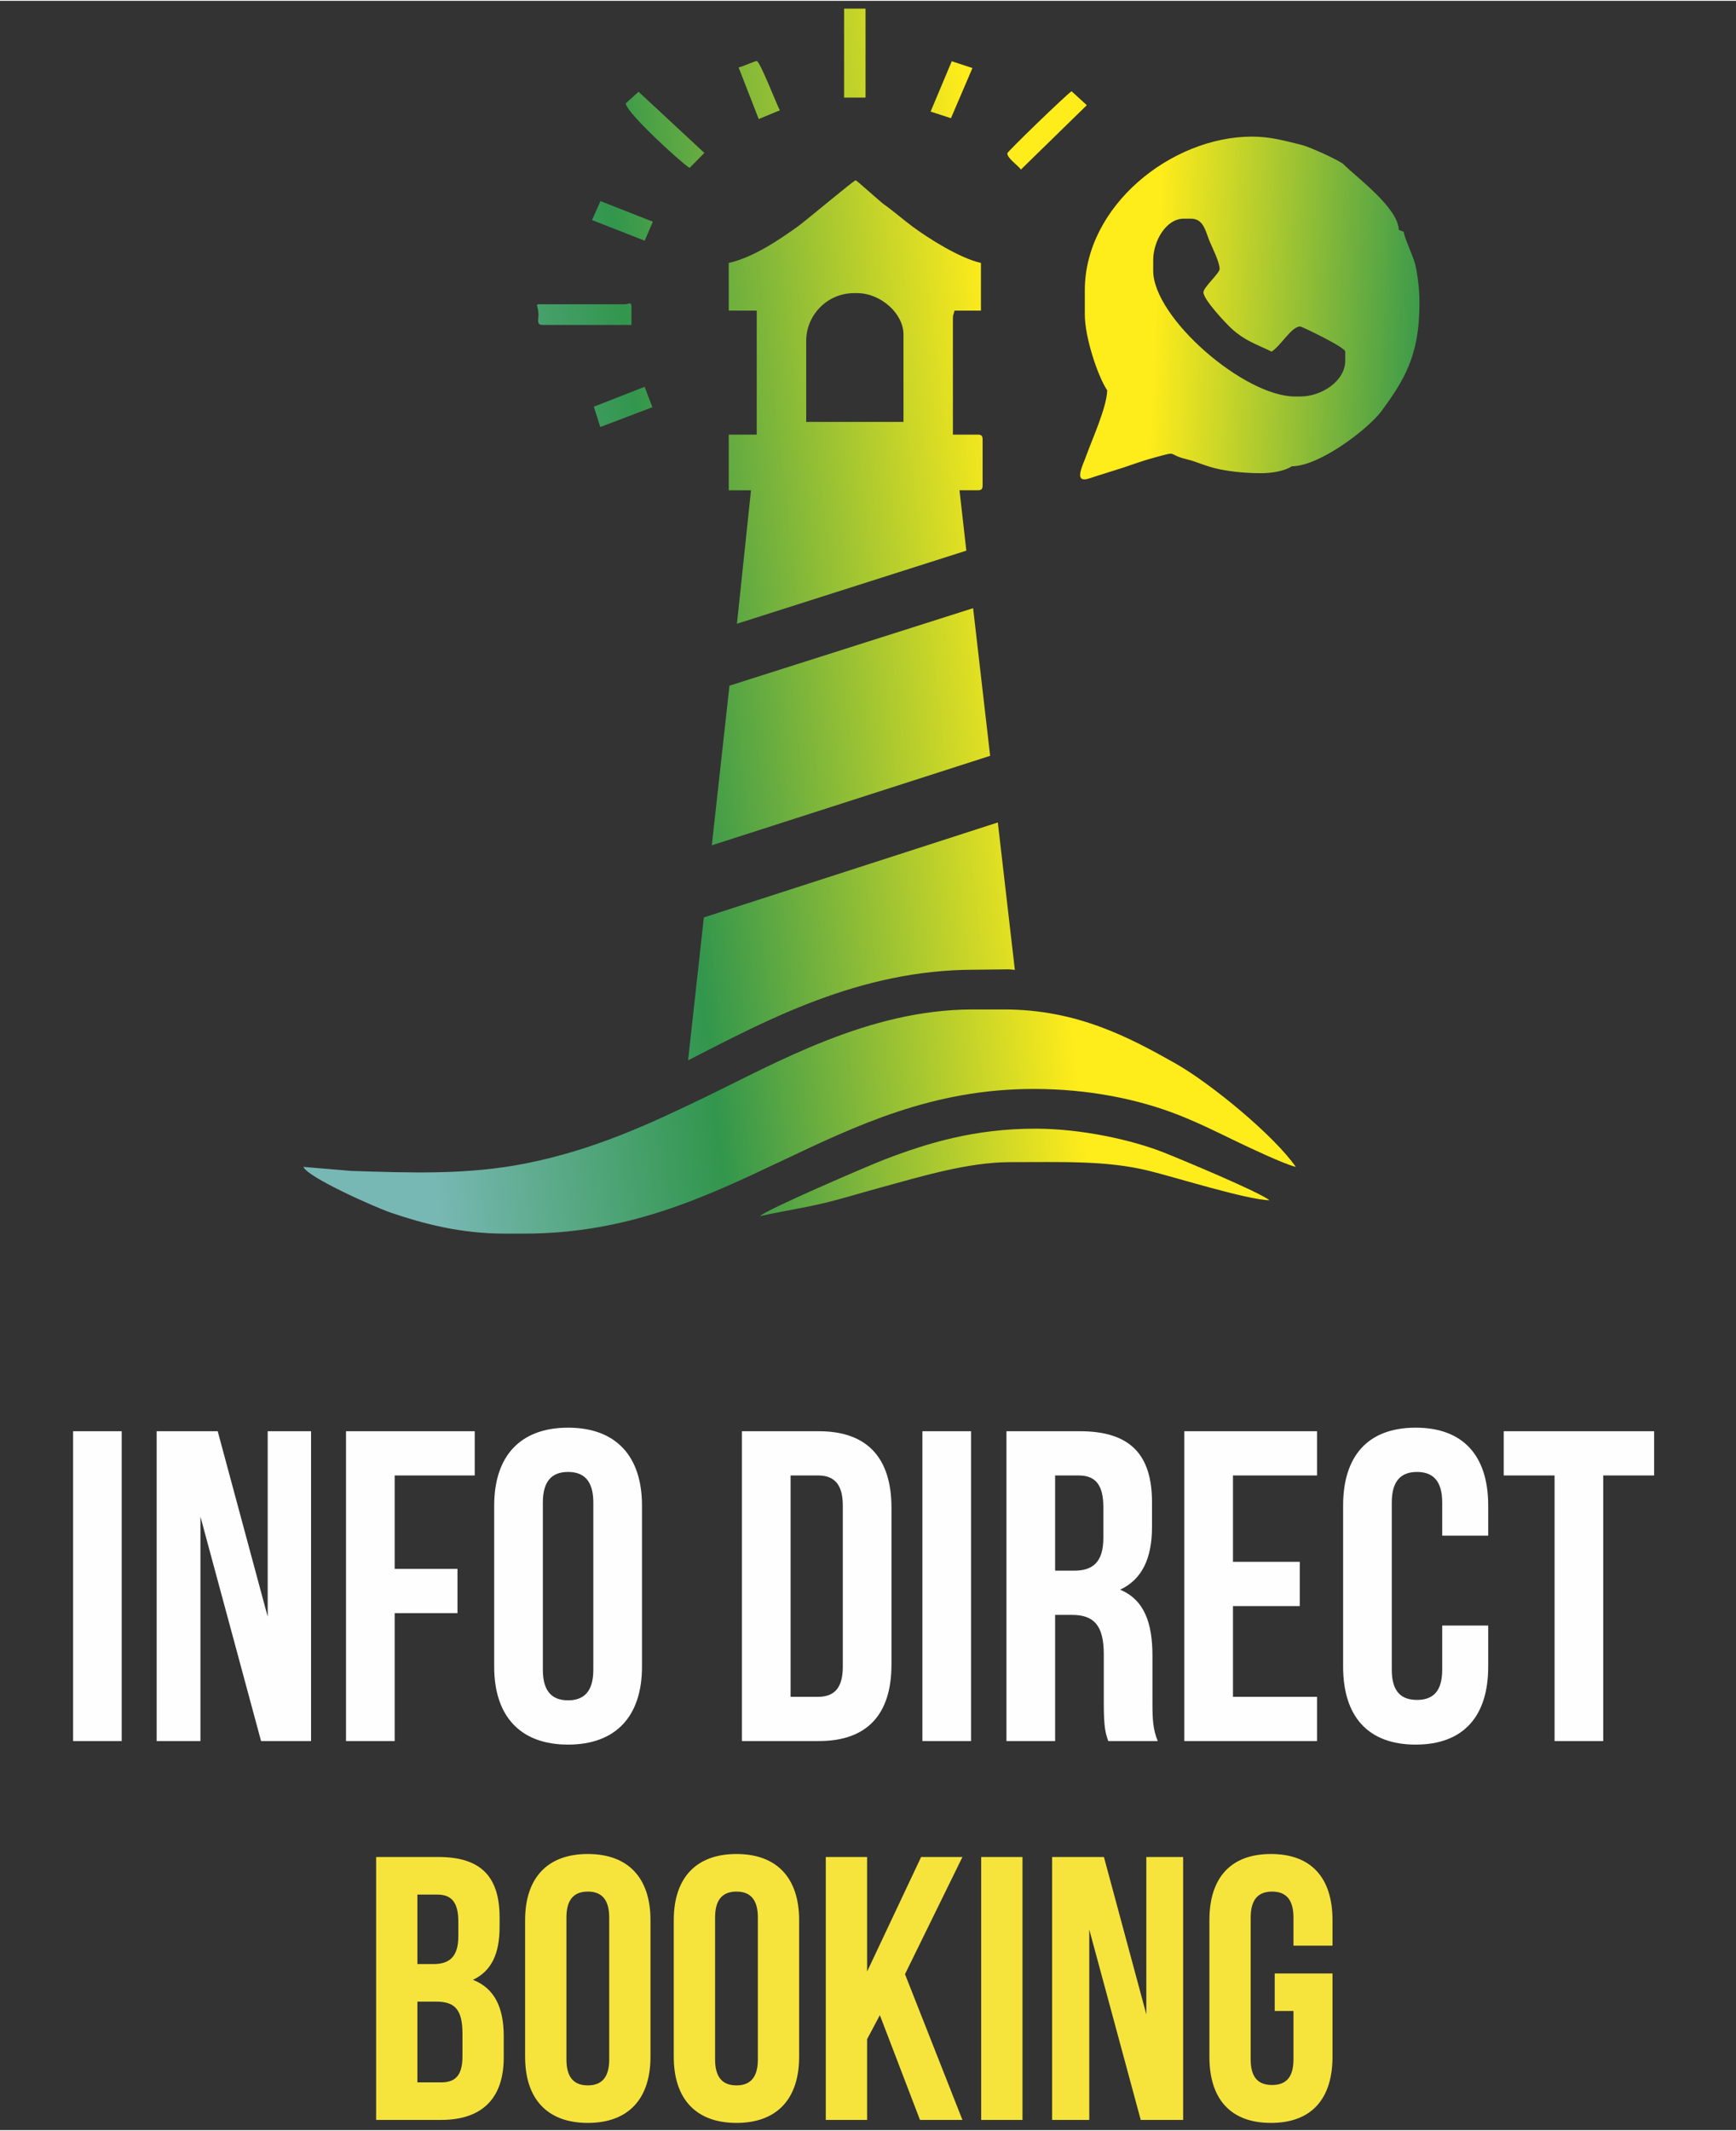
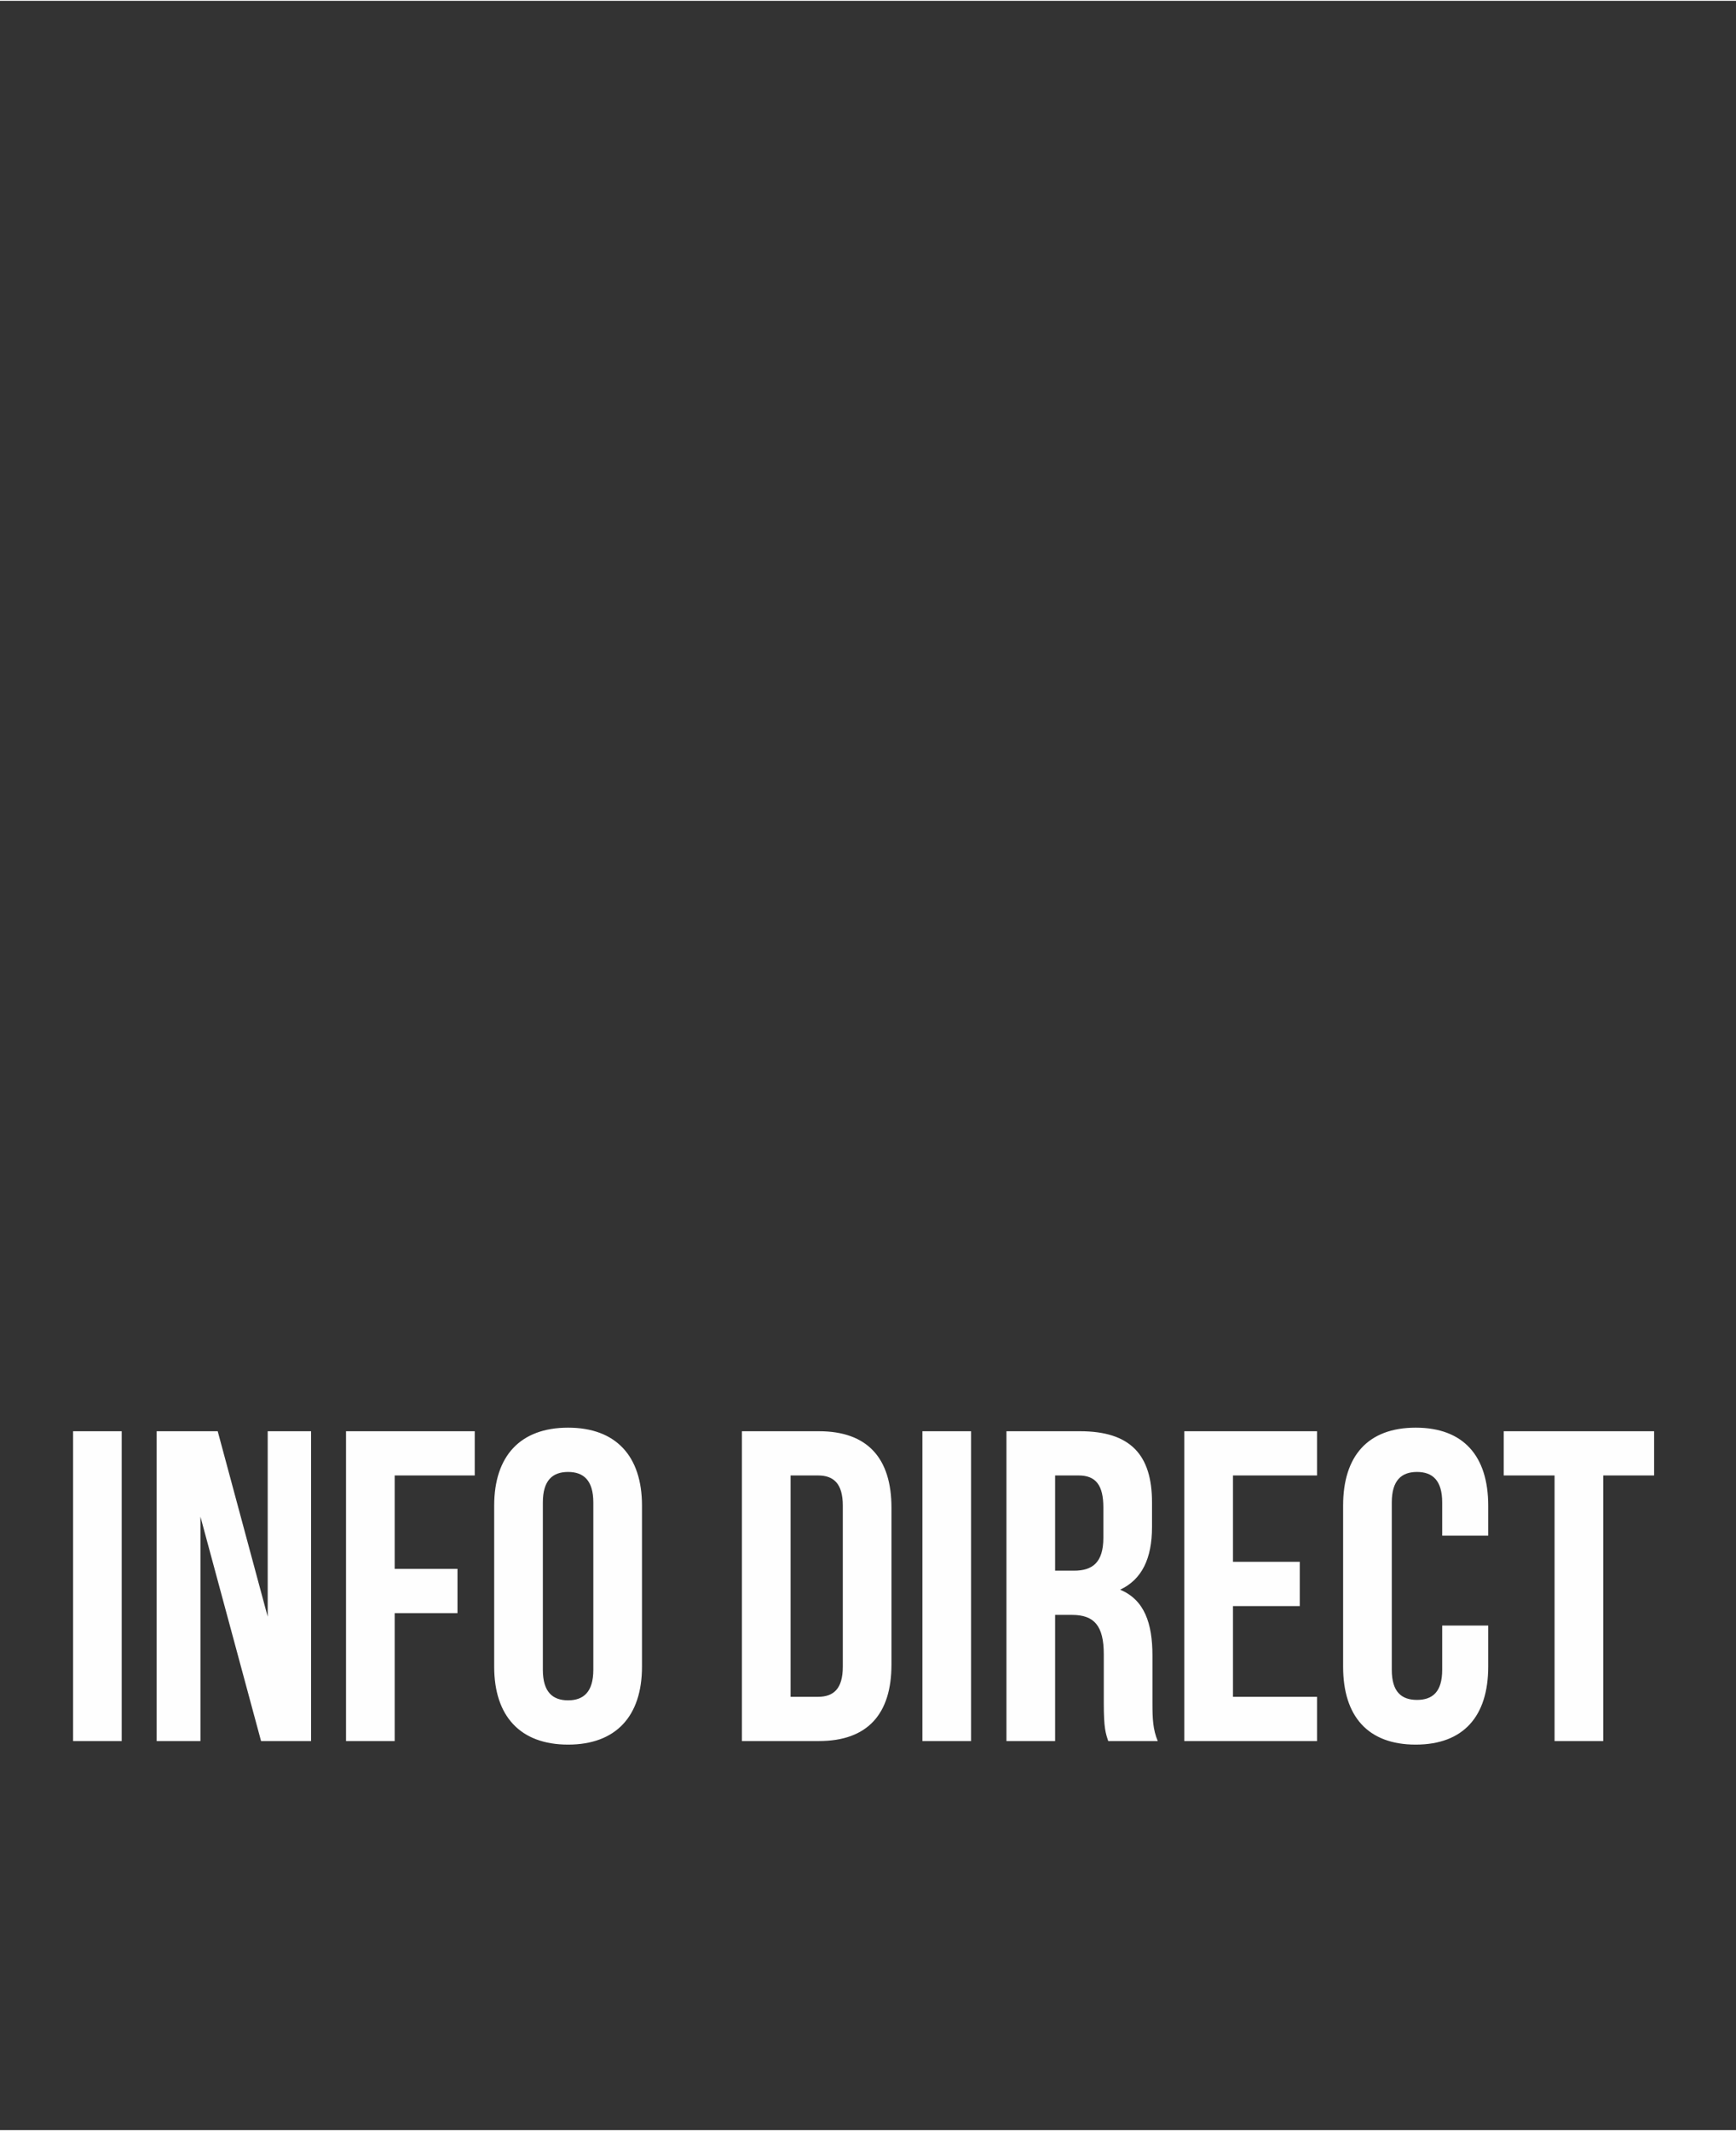
<svg xmlns="http://www.w3.org/2000/svg" xml:space="preserve" width="366px" height="449px" version="1.1" style="shape-rendering:geometricPrecision; text-rendering:geometricPrecision; image-rendering:optimizeQuality; fill-rule:evenodd; clip-rule:evenodd" viewBox="0 0 366 448.65">
  <rect x="0" y="0" width="366" height="448.65" fill="#333333" stroke="none" />
  <defs>
    <style type="text/css">
   
    .fil0 {fill:none}
    .fil1 {fill:#FEFEFE;fill-rule:nonzero}
    .fil2 {fill:#F6E43D;fill-rule:nonzero}
    .fil4 {fill:url(#id0)}
    .fil3 {fill:url(#id1)}
   
  </style>
    <linearGradient id="id0" gradientUnits="userSpaceOnUse" x1="303.73" y1="64.68" x2="209.64" y2="60.59">
      <stop offset="0" style="stop-opacity:1; stop-color:#78B8B4" />
      <stop offset="0.012" style="stop-opacity:1; stop-color:#32964D" />
      <stop offset="0.639" style="stop-opacity:1; stop-color:#FFEC1B" />
      <stop offset="1" style="stop-opacity:1; stop-color:#FFEC1B" />
    </linearGradient>
    <linearGradient id="id1" gradientUnits="userSpaceOnUse" x1="60.29" y1="178.32" x2="237.03" y2="158.1">
      <stop offset="0" style="stop-opacity:1; stop-color:#78B8B4" />
      <stop offset="0.129" style="stop-opacity:1; stop-color:#78B8B4" />
      <stop offset="0.471" style="stop-opacity:1; stop-color:#32964D" />
      <stop offset="0.902" style="stop-opacity:1; stop-color:#FFEC1B" />
      <stop offset="1" style="stop-opacity:1; stop-color:#FFEC1B" />
    </linearGradient>
  </defs>
  <g id="Livello_x0020_1">
-     <rect class="fil0" x="-0.93" y="0.59" width="366" height="448.65" />
    <g id="_2049643422672">
      <path class="fil1" d="M15.41 366.67l10.25 0 0 -65.28 -10.25 0 0 65.28zm39.63 0l10.54 0 0 -65.28 -9.14 0 0 39.08 -10.54 -39.08 -12.87 0 0 65.28 9.23 0 0 -47.28 12.78 47.28zm28.17 -55.96l16.88 0 0 -9.32 -27.14 0 0 65.28 10.26 0 0 -26.95 13.24 0 0 -9.33 -13.24 0 0 -19.68zm31.24 5.69c0,-4.66 2.05,-6.43 5.32,-6.43 3.26,0 5.32,1.77 5.32,6.43l0 35.26c0,4.66 -2.06,6.43 -5.32,6.43 -3.27,0 -5.32,-1.77 -5.32,-6.43l0 -35.26zm-10.26 34.6c0,10.45 5.51,16.42 15.58,16.42 10.07,0 15.58,-5.97 15.58,-16.42l0 -33.94c0,-10.45 -5.51,-16.42 -15.58,-16.42 -10.07,0 -15.58,5.97 -15.58,16.42l0 33.94zm52.23 15.67l16.23 0c10.26,0 15.3,-5.69 15.3,-16.13l0 -33.02c0,-10.44 -5.04,-16.13 -15.3,-16.13l-16.23 0 0 65.28zm16.04 -55.96c3.27,0 5.23,1.68 5.23,6.35l0 33.94c0,4.67 -1.96,6.35 -5.23,6.35l-5.78 0 0 -46.64 5.78 0zm22.01 55.96l10.26 0 0 -65.28 -10.26 0 0 65.28zm49.62 0c-1.02,-2.42 -1.12,-4.75 -1.12,-7.93l0 -10.07c0,-6.81 -1.68,-11.75 -6.81,-13.89 4.57,-2.15 6.72,-6.53 6.72,-13.25l0 -5.13c0,-10.07 -4.57,-15.01 -15.2,-15.01l-15.49 0 0 65.28 10.26 0 0 -26.58 3.55 0c4.66,0 6.71,2.24 6.71,8.3l0 10.26c0,5.32 0.38,6.34 0.94,8.02l10.44 0zm-16.69 -55.96c3.63,0 5.22,2.05 5.22,6.72l0 6.43c0,5.23 -2.33,6.91 -6.16,6.91l-4.01 0 0 -20.06 4.95 0zm32.55 0l17.72 0 0 -9.32 -27.98 0 0 65.28 27.98 0 0 -9.32 -17.72 0 0 -19.12 14.08 0 0 -9.33 -14.08 0 0 -18.19zm44.11 31.62l0 9.33c0,4.66 -2.05,6.34 -5.31,6.34 -3.27,0 -5.32,-1.68 -5.32,-6.34l0 -35.26c0,-4.66 2.05,-6.43 5.32,-6.43 3.26,0 5.31,1.77 5.31,6.43l0 7 9.7 0 0 -6.34c0,-10.45 -5.22,-16.42 -15.29,-16.42 -10.08,0 -15.3,5.97 -15.3,16.42l0 33.94c0,10.45 5.22,16.42 15.3,16.42 10.07,0 15.29,-5.97 15.29,-16.42l0 -8.67 -9.7 0zm12.97 -31.62l10.72 0 0 55.96 10.26 0 0 -55.96 10.73 0 0 -9.32 -31.71 0 0 9.32z" />
-       <path class="fil2" d="M92.43 391.1l-13.13 0 0 55.4 13.69 0c8.7,0 13.21,-4.59 13.21,-13.14l0 -4.51c0,-5.85 -1.82,-10.05 -6.49,-11.87 3.88,-1.82 5.62,-5.46 5.62,-11.16l0 -1.97c0,-8.55 -3.88,-12.75 -12.9,-12.75zm-0.55 30.47c3.96,0 5.62,1.59 5.62,6.73l0 4.83c0,4.11 -1.59,5.46 -4.51,5.46l-4.99 0 0 -17.02 3.88 0zm0.32 -22.55c3.08,0 4.43,1.74 4.43,5.7l0 3.08c0,4.43 -1.98,5.86 -5.23,5.86l-3.4 0 0 -14.64 4.2 0zm27.22 4.83c0,-3.96 1.74,-5.46 4.51,-5.46 2.77,0 4.51,1.5 4.51,5.46l0 29.91c0,3.96 -1.74,5.46 -4.51,5.46 -2.77,0 -4.51,-1.5 -4.51,-5.46l0 -29.91zm-8.71 29.35c0,8.87 4.67,13.93 13.22,13.93 8.55,0 13.21,-5.06 13.21,-13.93l0 -28.8c0,-8.86 -4.66,-13.93 -13.21,-13.93 -8.55,0 -13.22,5.07 -13.22,13.93l0 28.8zm40.05 -29.35c0,-3.96 1.74,-5.46 4.51,-5.46 2.77,0 4.51,1.5 4.51,5.46l0 29.91c0,3.96 -1.74,5.46 -4.51,5.46 -2.77,0 -4.51,-1.5 -4.51,-5.46l0 -29.91zm-8.71 29.35c0,8.87 4.67,13.93 13.22,13.93 8.54,0 13.21,-5.06 13.21,-13.93l0 -28.8c0,-8.86 -4.67,-13.93 -13.21,-13.93 -8.55,0 -13.22,5.07 -13.22,13.93l0 28.8zm51.91 13.3l8.95 0 -12.11 -30.71 12.11 -24.69 -8.71 0 -11.39 24.14 0 -24.14 -8.71 0 0 55.4 8.71 0 0 -17.01 2.69 -5.07 8.46 22.08zm12.9 0l8.71 0 0 -55.4 -8.71 0 0 55.4zm33.64 0l8.94 0 0 -55.4 -7.76 0 0 33.16 -8.94 -33.16 -10.92 0 0 55.4 7.83 0 0 -40.12 10.85 40.12zm28.25 -22.95l3.95 0 0 10.21c0,3.96 -1.74,5.38 -4.51,5.38 -2.77,0 -4.51,-1.42 -4.51,-5.38l0 -29.91c0,-3.96 1.74,-5.46 4.51,-5.46 2.77,0 4.51,1.5 4.51,5.46l0 5.93 8.23 0 0 -5.38c0,-8.86 -4.43,-13.93 -12.97,-13.93 -8.55,0 -12.98,5.07 -12.98,13.93l0 28.8c0,8.87 4.43,13.93 12.98,13.93 8.54,0 12.97,-5.06 12.97,-13.93l0 -17.56 -12.18 0 0 7.91z" />
      <g>
-         <path class="fil3" d="M153.64 55.23l0 10.05 5.9 0 0 26.12 -5.9 0 0 11.73 4.69 0.01 -2.96 28.11 48.36 -15.4 -1.44 -12.72 3.82 0c0.8,0 1.05,-0.24 1.05,-1.01l0 -9.71c0,-0.77 -0.25,-1.01 -1.05,-1.01l-5.21 0 0 -24.45c0,-0.9 0.17,-0.92 0.35,-1.67l5.56 0 0 -10.05c-4.48,-1.01 -11.02,-5.15 -14.35,-7.61 -2.12,-1.57 -4.21,-3.42 -6.16,-4.78 -0.7,-0.5 -5.71,-5.03 -5.9,-5.03 -0.37,0 -10.72,8.69 -12.17,9.71 -3.82,2.73 -9.31,6.52 -14.59,7.71zm16.33 16.41c0,-5.43 4.45,-10.05 10.08,-10.05l0.69 0c4.88,0 9.74,4.25 9.74,8.71l0 18.42 -20.51 0 0 -17.08zm-44.77 13.88l1.36 4.28 10.98 -4.17 -1.64 -4.31 -10.7 4.2zm71 -62.18l4.29 1.39 4.53 -10.57 -4.36 -1.43 -4.46 10.61zm16.17 8.78c0,1.07 2.18,2.48 2.87,3.43l13.89 -13.56 -3.21 -2.94c-1.18,0.77 -13.55,12.75 -13.55,13.07zm-34.41 -11.73l4.52 0 0 -18.75 -4.52 0 0 18.75zm-22.24 -6.36l4.24 10.88 4.45 -1.84c-0.63,-1.14 -4.2,-10.38 -4.87,-10.38 -0.46,0 -2.7,1.09 -3.82,1.34zm-23.79 7.56c-0.01,1.83 11.31,12.22 13.45,13.62l3.12 -3.17 -13.87 -12.88 -2.7 2.43zm-7.12 24.6l11.1 4.35 1.73 -4 -11.04 -4.34 -1.79 3.99zm-10.44 22.1l18.76 0 0 -3.68c0,-1.41 -0.54,-0.67 -1.39,-0.67l-17.03 0c-2.19,0 -1.36,-0.29 -1.18,1.96 0.08,1.1 -0.56,2.39 0.84,2.39zm45.87 187.78c4.66,-1.05 8.93,-1.66 13.48,-2.75 4.11,-0.98 8.13,-2.25 12.45,-3.42 7.51,-2.02 17.77,-5.22 26.9,-5.21 10.68,0.01 20.07,-0.39 29.05,1.8 5.66,1.38 20.7,6.12 25.51,6.23 -2.05,-1.71 -18.51,-8.57 -22.24,-10.05 -6.83,-2.7 -17.51,-5.03 -27.11,-5.03 -12.71,0 -22.61,2.97 -31.83,6.51 -3.39,1.3 -25.31,10.73 -26.21,11.92zm-86.24 -9.53l-10.03 -0.85c0.82,2.18 15.23,8.57 18.47,9.66 6.94,2.35 14.67,4.4 23.93,4.4l4.17 0c43.6,0 64.86,-30.48 107.39,-30.48 11.66,0 22.09,2.17 30.48,5.46 4.49,1.77 8.16,3.62 12.27,5.6 2.45,1.18 10.12,4.82 12.51,5.36 -4.6,-6.63 -17.92,-17.58 -25.36,-21.79 -9.79,-5.53 -20.79,-11.38 -36.15,-11.38l-6.61 0c-21.97,0 -41.48,11.28 -56.53,18.54 -11.61,5.6 -23.31,11.05 -37.69,13.9 -12.36,2.46 -24.38,1.97 -36.85,1.58zm74.39 -53.41l-3.32 30.11c16.32,-8.33 36.06,-19.09 60.35,-19.09l7.31 -0.08 1.23 0.11 -3.59 -31.06 -61.98 20.01zm5.4 -48.83l-3.72 33.63 58.68 -18.85 -3.59 -31.11 -51.37 16.33z" />
-         <path class="fil4" d="M228.71 60.98l0 5.09c0,4.93 2.78,13.1 4.72,16 -0.08,3.58 -3.22,10.41 -4.41,13.77 -0.73,2.06 -2.87,5.98 0.73,4.76 2.21,-0.75 4.51,-1.41 6.92,-2.2 2.45,-0.81 4.04,-1.44 6.88,-2.21 5.18,-1.4 2.24,-0.65 6.64,0.4 2.21,0.53 4.11,1.55 6.97,2.12 2.59,0.53 5.68,0.82 8.64,0.82 2.43,0 5.04,-0.45 6.55,-1.46 5.92,0 16.26,-8.02 18.91,-11.63 4.63,-6.32 8,-11.54 8,-22.55l0 -0.73c0,-2.25 -0.42,-5.86 -0.94,-7.79 -0.5,-1.83 -2.31,-5.6 -2.36,-6.69l-1.06 -0.43c-0.1,-4.64 -8.97,-11.11 -11.65,-13.81 -0.77,-0.77 -7.06,-3.63 -8.69,-4.04 -3.55,-0.89 -6.71,-1.79 -10.57,-1.79 -17.08,0 -35.28,14.65 -35.28,32.37zm14.42 -6.37l0 2.27c0,9.85 19.15,26.49 29.9,26.49l1.13 0c4.44,0 9.46,-3.24 9.46,-7.57l0 -1.89c0,-0.94 -9.26,-5.3 -9.46,-5.3 -1.89,0 -3.94,3.88 -6.06,5.3 -3.41,-1.64 -5.62,-2.29 -8.42,-4.82 -1.19,-1.08 -5.96,-6.14 -5.96,-7.67 0,-1.07 3.41,-4 3.41,-4.92 0,-1.55 -1.72,-4.82 -2.22,-6.11 -0.8,-2.05 -1.24,-4.49 -3.83,-4.49l-1.52 0c-3.73,0 -6.43,4.74 -6.43,8.71z" />
-       </g>
+         </g>
    </g>
  </g>
</svg>